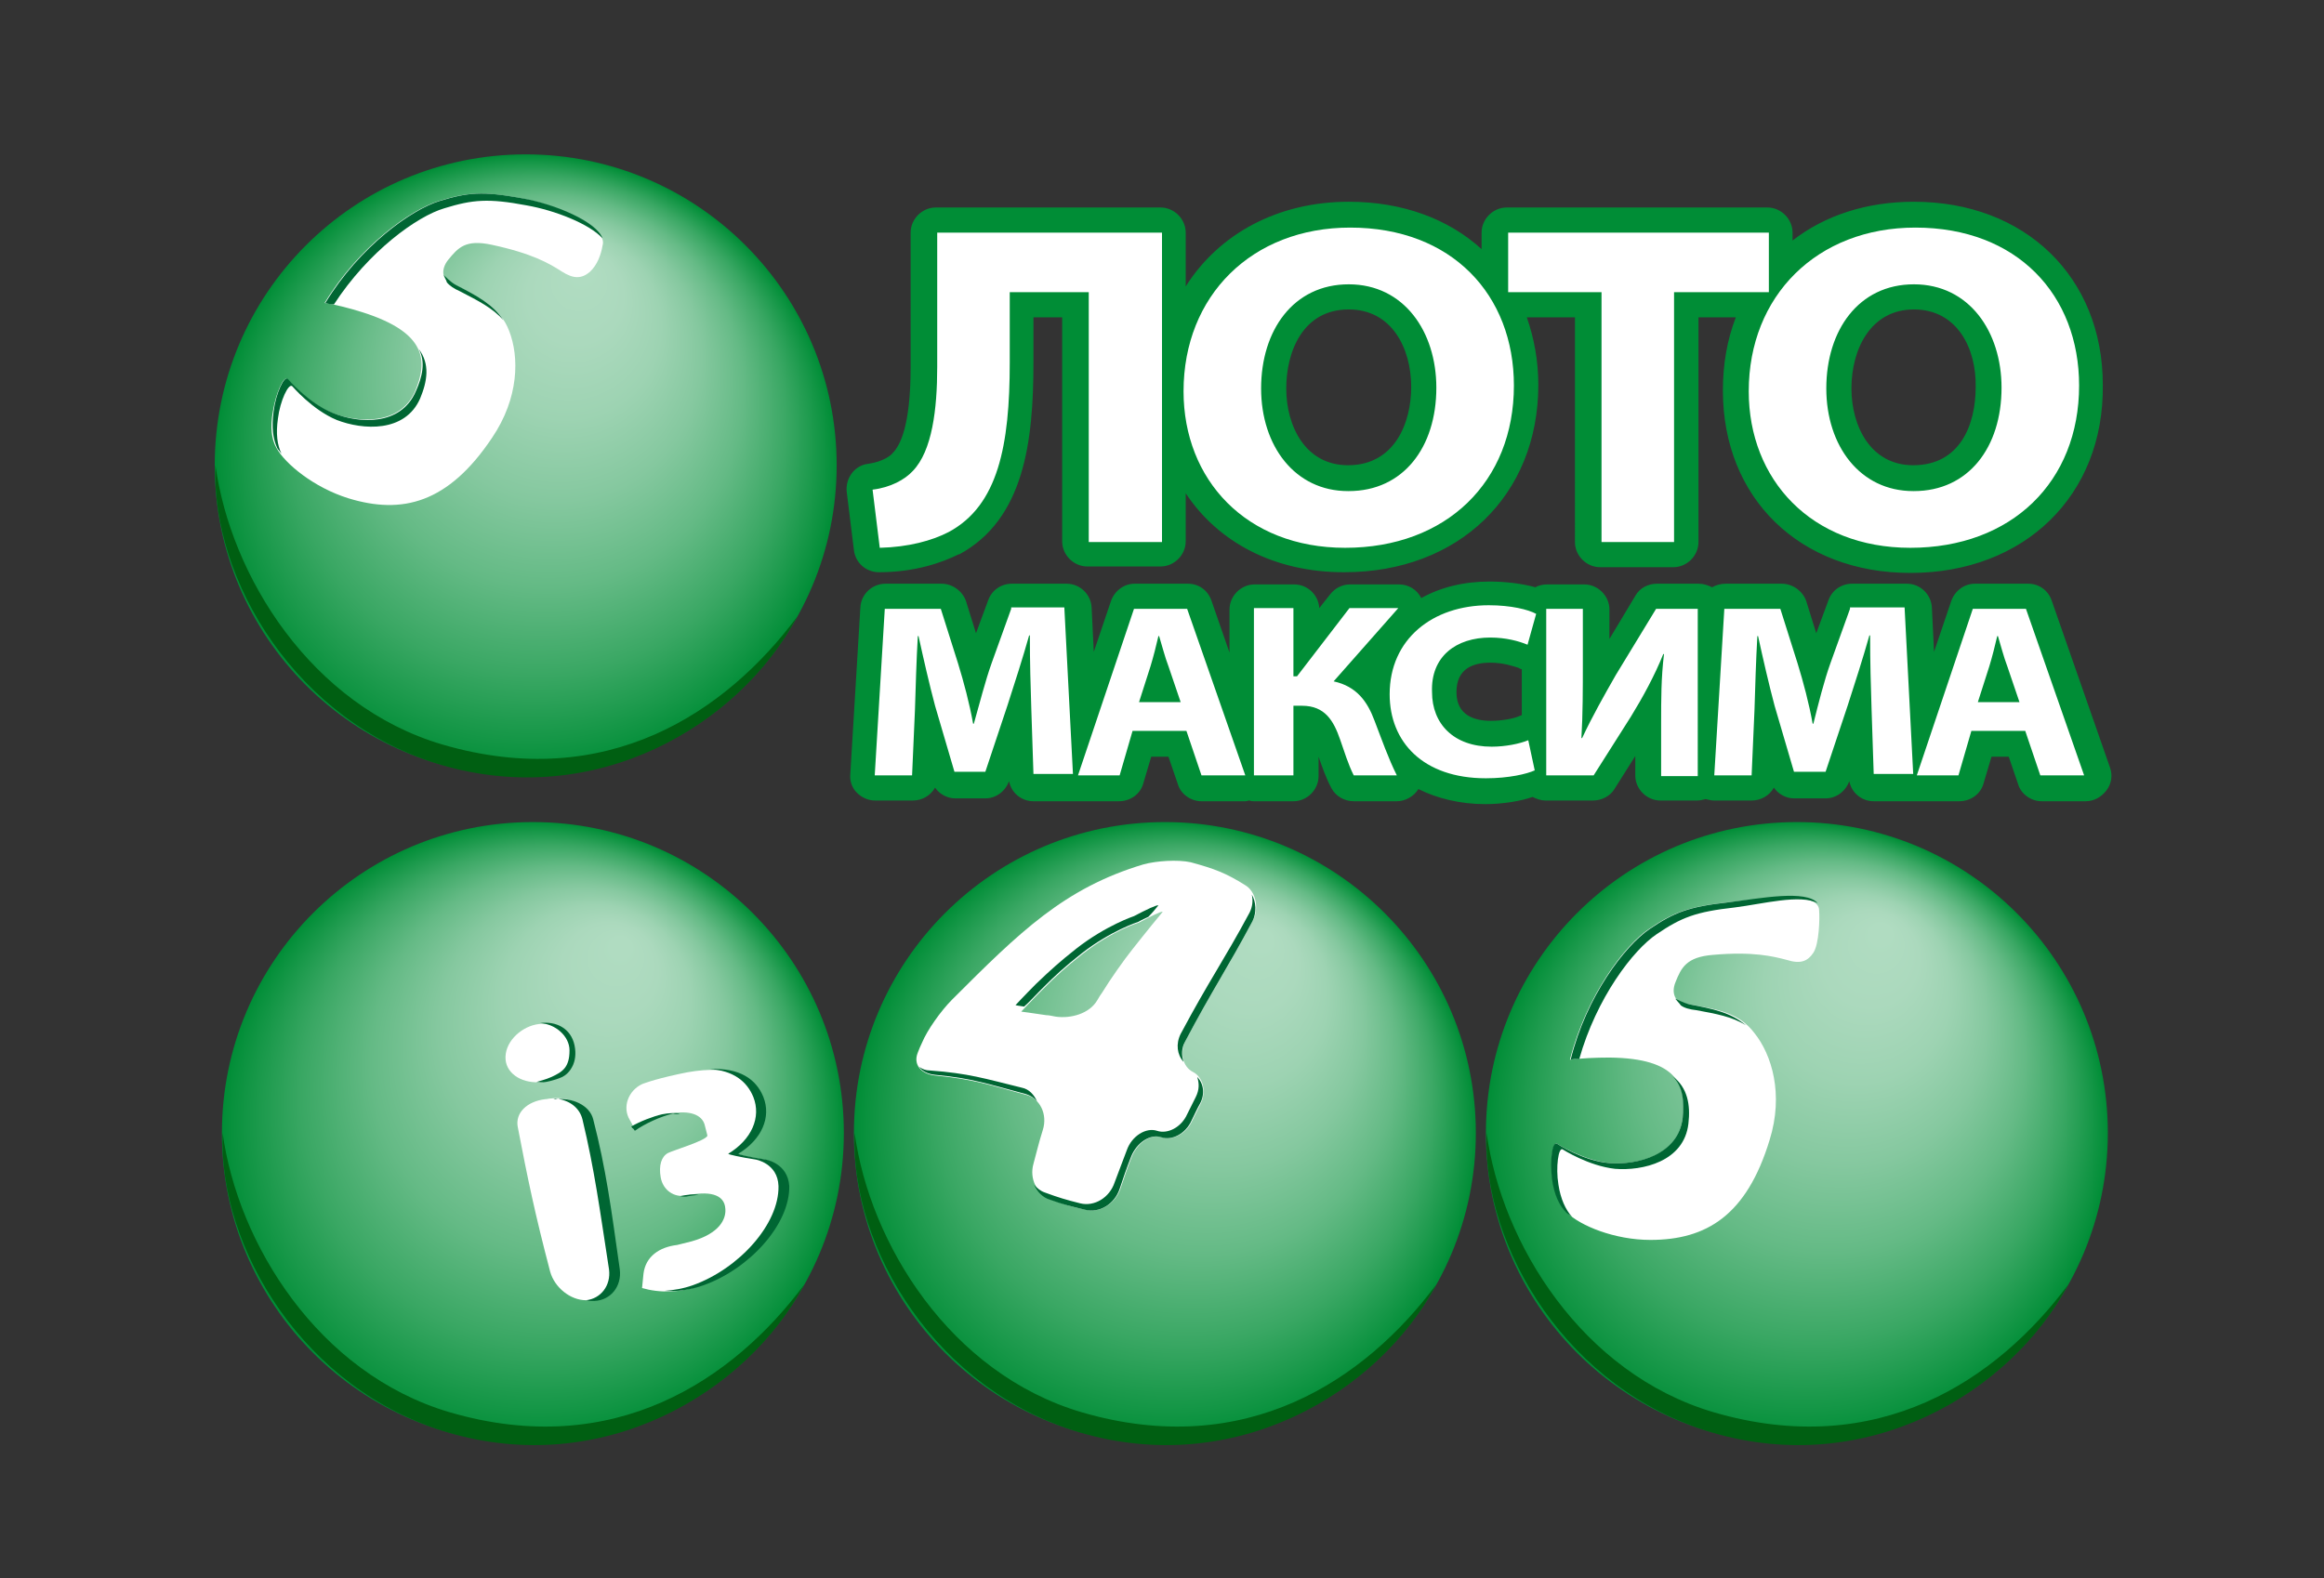
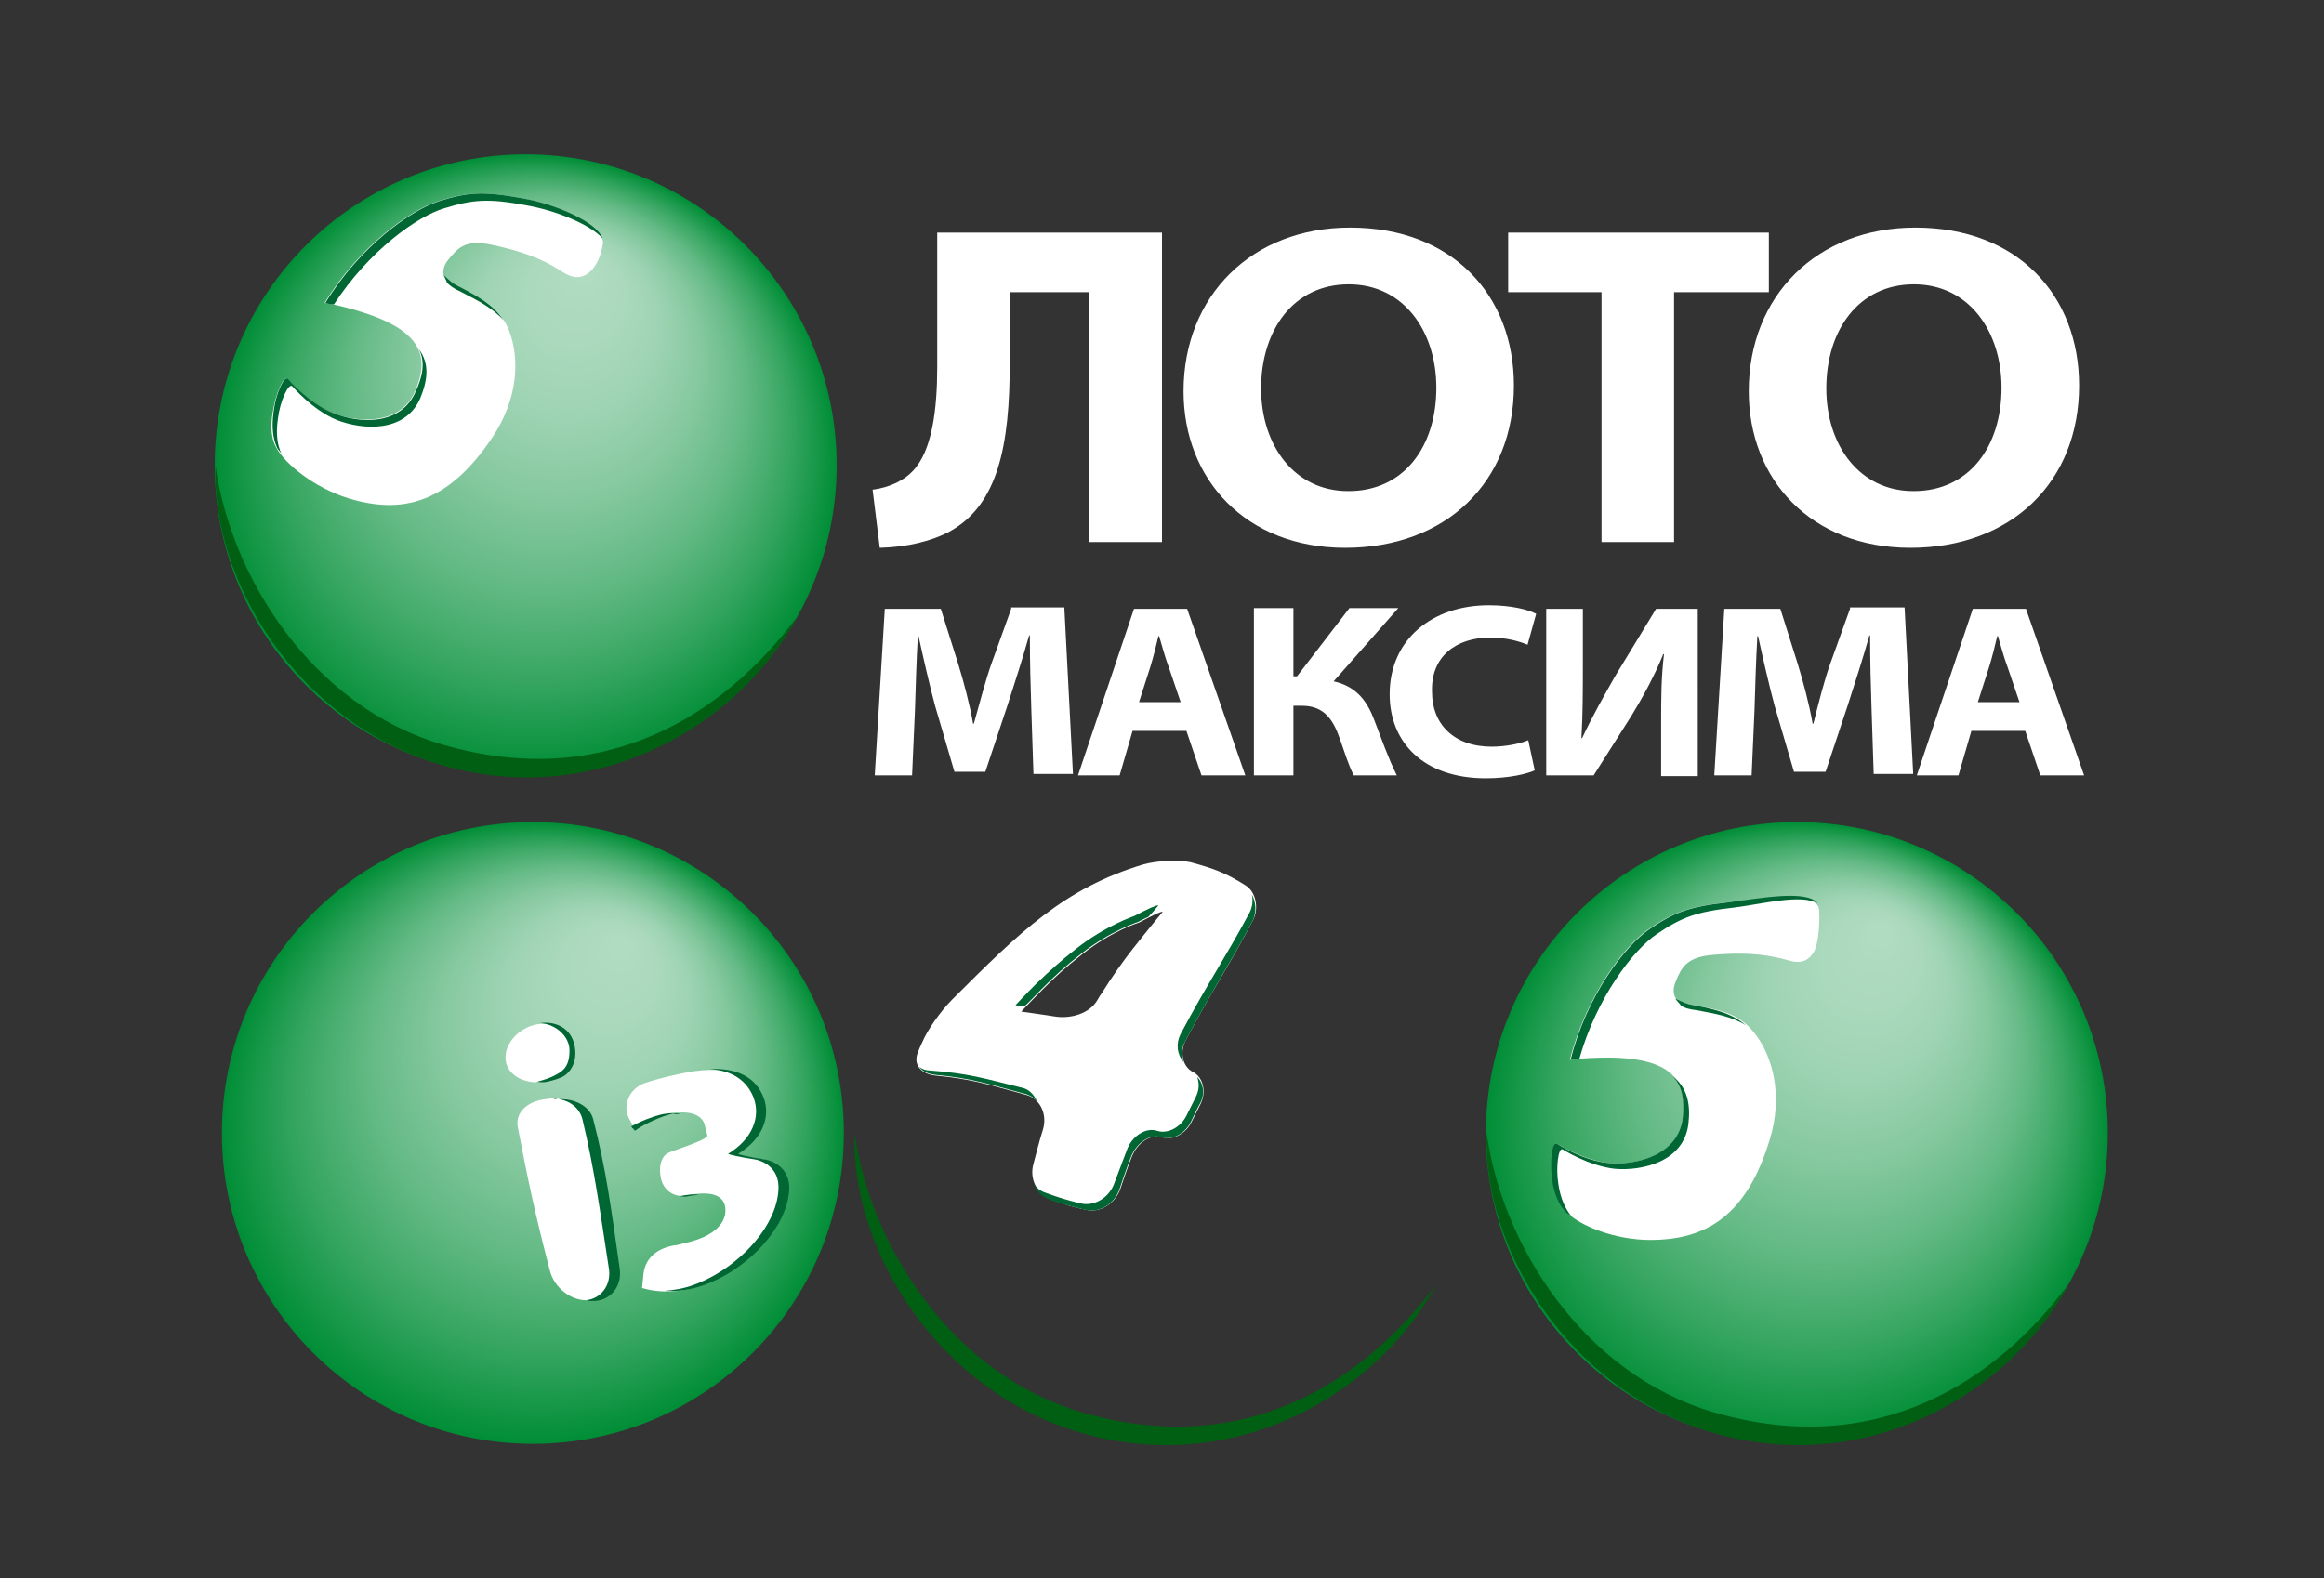
<svg xmlns="http://www.w3.org/2000/svg" version="1.1" id="Layer_1" x="0px" y="0px" viewBox="0 0 323.6 219.8" style="enable-background:new 0 0 323.6 219.8;" xml:space="preserve">
  <rect x="0" y="0" width="323.6" height="219.8" fill="#333333" stroke="none" />
  <style type="text/css">
	.st0{fill:url(#SVGID_1_);}
	.st1{fill:#005F12;}
	.st2{fill:url(#SVGID_2_);}
	.st3{fill:url(#SVGID_3_);}
	.st4{fill:#008D36;}
	.st5{fill:url(#SVGID_4_);}
	.st6{fill:#FFFFFF;}
	.st7{fill:#006633;}
</style>
  <g id="Layer_2_1_">
    <g>
      <g>
        <radialGradient id="SVGID_1_" cx="73.2" cy="-388.8" r="43.3" fx="81.395" fy="-360.865" gradientTransform="matrix(1 0 0 -1 0 -324)" gradientUnits="userSpaceOnUse">
          <stop offset="2.762865e-02" style="stop-color:#B0DCC1" />
          <stop offset="0.154" style="stop-color:#ABD9BD" />
          <stop offset="0.302" style="stop-color:#9DD3B2" />
          <stop offset="0.462" style="stop-color:#85C89F" />
          <stop offset="0.63" style="stop-color:#64BA85" />
          <stop offset="0.804" style="stop-color:#39A763" />
          <stop offset="0.981" style="stop-color:#06903B" />
          <stop offset="1" style="stop-color:#008D36" />
        </radialGradient>
        <circle class="st0" cx="73.2" cy="64.8" r="43.3" />
        <path class="st1" d="M61.6,103.7C43.3,98.3,32.1,80.2,30,64.8c-0.6,16.1,11.4,35.8,31.3,41.7c21.6,6.4,41.6-5.4,49.7-20.6     C101.1,99.2,84.5,110.4,61.6,103.7z" />
      </g>
      <g>
        <radialGradient id="SVGID_2_" cx="162.2" cy="-481.8" r="43.3" fx="176.171" fy="-453.979" gradientTransform="matrix(1 0 0 -1 0 -324)" gradientUnits="userSpaceOnUse">
          <stop offset="2.762865e-02" style="stop-color:#B0DCC1" />
          <stop offset="0.154" style="stop-color:#ABD9BD" />
          <stop offset="0.302" style="stop-color:#9DD3B2" />
          <stop offset="0.462" style="stop-color:#85C89F" />
          <stop offset="0.63" style="stop-color:#64BA85" />
          <stop offset="0.804" style="stop-color:#39A763" />
          <stop offset="0.981" style="stop-color:#06903B" />
          <stop offset="1" style="stop-color:#008D36" />
        </radialGradient>
-         <circle class="st2" cx="162.2" cy="157.8" r="43.3" />
        <path class="st1" d="M150.6,196.7c-18.3-5.4-29.5-23.5-31.6-38.9c-0.6,16.1,11.4,35.8,31.3,41.7c21.6,6.4,41.6-5.4,49.7-20.6     C190.1,192.2,173.5,203.4,150.6,196.7z" />
      </g>
      <g>
        <radialGradient id="SVGID_3_" cx="250.2" cy="-481.8" r="43.3" fx="262.367" fy="-453.069" gradientTransform="matrix(1 0 0 -1 0 -324)" gradientUnits="userSpaceOnUse">
          <stop offset="2.762865e-02" style="stop-color:#B0DCC1" />
          <stop offset="0.154" style="stop-color:#ABD9BD" />
          <stop offset="0.302" style="stop-color:#9DD3B2" />
          <stop offset="0.462" style="stop-color:#85C89F" />
          <stop offset="0.63" style="stop-color:#64BA85" />
          <stop offset="0.804" style="stop-color:#39A763" />
          <stop offset="0.981" style="stop-color:#06903B" />
          <stop offset="1" style="stop-color:#008D36" />
        </radialGradient>
        <circle class="st3" cx="250.2" cy="157.8" r="43.3" />
        <path class="st1" d="M238.6,196.7c-18.3-5.4-29.5-23.5-31.6-38.9c-0.6,16.1,11.4,35.8,31.3,41.7c21.6,6.4,41.6-5.4,49.7-20.6     C278.1,192.2,261.5,203.4,238.6,196.7z" />
      </g>
-       <path class="st4" d="M206.8,112c-3.5,0-6.7-0.8-9.3-2.1l0,0c-0.6,1-1.8,1.7-3,1.7h-6c-1.3,0-2.5-0.7-3.1-1.8    c-0.8-1.5-1.3-3-1.8-4.4v-0.1v2.8c0,1.9-1.6,3.5-3.5,3.5h-5.5c-0.2,0-0.4,0-0.6-0.1c-0.2,0-0.4,0.1-0.6,0.1h-6.1    c-1.5,0-2.9-1-3.3-2.4l-1.3-3.8h-2.4l-1.1,3.7c-0.4,1.5-1.8,2.5-3.4,2.5H150c-0.1,0-0.2,0-0.3,0s-0.2,0-0.3,0h-5.5    c-1.7,0-3.1-1.2-3.4-2.8c-0.5,1.4-1.8,2.4-3.3,2.4H133c-1.1,0-2.2-0.6-2.8-1.5c-0.6,1.1-1.8,1.8-3.1,1.8h-5.2    c-1,0-1.9-0.4-2.6-1.1s-1-1.7-0.9-2.6l1.4-23.2c0.1-1.9,1.7-3.3,3.5-3.3h7.8c1.5,0,2.9,1,3.4,2.4l1.4,4.5l1.7-4.6    c0.5-1.4,1.8-2.3,3.3-2.3h7.6c1.9,0,3.4,1.5,3.5,3.3l0.3,6.2l2.4-7.1c0.5-1.4,1.8-2.4,3.3-2.4h7.4c1.5,0,2.8,0.9,3.3,2.4l2.5,7.2    v-6c0-1.9,1.6-3.5,3.5-3.5h5.5c1.9,0,3.4,1.5,3.5,3.3l1.5-1.9c0.7-0.9,1.7-1.4,2.8-1.4h6.8c1.3,0,2.5,0.7,3.1,1.9    c2.7-1.5,5.9-2.3,9.5-2.3c2.3,0,4.6,0.3,6.4,0.8c0.5-0.3,1.1-0.4,1.7-0.4h5.1c1.9,0,3.5,1.6,3.5,3.5V89l3.6-6    c0.6-1.1,1.8-1.7,3-1.7h5.8c0.7,0,1.3,0.2,1.9,0.5c0.5-0.3,1.2-0.5,1.9-0.5h7.8c1.5,0,2.9,1,3.4,2.4l1.4,4.5l1.7-4.6    c0.5-1.4,1.8-2.3,3.3-2.3h7.6c1.9,0,3.4,1.5,3.5,3.3l0.3,6.2l2.4-7.1c0.5-1.4,1.8-2.4,3.3-2.4h7.4c1.5,0,2.8,0.9,3.3,2.4l8.1,23.2    c0.4,1.1,0.2,2.3-0.5,3.2s-1.7,1.5-2.9,1.5h-6.1c-1.5,0-2.9-1-3.3-2.4l-1.3-3.8h-2.4l-1.1,3.7c-0.4,1.5-1.8,2.5-3.4,2.5H267    c-0.1,0-0.2,0-0.3,0c-0.1,0-0.2,0-0.3,0h-5.5c-1.7,0-3.1-1.2-3.4-2.8c-0.5,1.4-1.8,2.4-3.3,2.4h-4.4c-1.1,0-2.2-0.6-2.8-1.5    c-0.6,1.1-1.8,1.8-3.1,1.8h-5.2c-0.4,0-0.8-0.1-1.2-0.2c-0.4,0.1-0.8,0.2-1.2,0.2h-5.1c-1.9,0-3.5-1.6-3.5-3.5v-2.7l-2.9,4.6    c-0.6,1-1.8,1.6-3,1.6h-6.6c-0.6,0-1.2-0.2-1.8-0.5C211.7,111.6,209.2,112,206.8,112z M252.5,100.7L252.5,100.7L252.5,100.7z     M135.6,100.7L135.6,100.7L135.6,100.7z M207.5,92.3c-2.2,0-4.7,0.7-4.7,4.1c0,3.3,2.6,4,4.8,4c1.5,0,3.1-0.3,3.8-0.6    c0.2-0.1,0.3-0.1,0.5-0.2v-6.4c-0.2,0-0.3-0.1-0.5-0.2C210.7,92.8,209.4,92.3,207.5,92.3z M266,79.8L266,79.8    c-15.4,0-26.1-10.4-26.1-25.4c0-3.7,0.6-7.1,1.8-10.2h-5.2v31.3c0,1.9-1.6,3.5-3.5,3.5h-10.2c-1.9,0-3.5-1.6-3.5-3.5V44.2h-6.7    c1,2.9,1.6,6,1.6,9.4c0,15.4-11.1,26.1-27,26.1h-0.1c-9.7,0-17.5-4.2-22-11v6.7c0,1.9-1.6,3.5-3.5,3.5h-10.2    c-1.9,0-3.5-1.6-3.5-3.5V44.2h-4v6.3c0,11-1.3,21.8-10.3,26.7c0,0,0,0-0.1,0c-2.2,1.1-6,2.5-11.1,2.5c-1.8,0-3.3-1.3-3.5-3.1    l-1-8.1c-0.2-1.9,1.1-3.7,3-3.9c2.1-0.3,3.2-1.2,3.4-1.5c1-1,2.5-3.7,2.5-12V32.4c0-1.9,1.6-3.5,3.5-3.5h31.3    c1.9,0,3.5,1.6,3.5,3.5v7.5c4.6-7.3,12.8-11.8,22.7-11.8c7.5,0,13.9,2.4,18.5,6.6v-2.3c0-1.9,1.6-3.5,3.5-3.5h36.3    c1.9,0,3.5,1.6,3.5,3.5v1.1c4.5-3.5,10.3-5.4,16.9-5.4c15.5,0,26.3,10.5,26.3,25.5C293,69,281.9,79.8,266,79.8z M132.1,74.1    L132.1,74.1L132.1,74.1z M266.7,35.2c-11.6,0-19.7,7.9-19.7,19.2c0,11,7.6,18.3,19,18.3h0.1c12.1,0,19.9-7.5,19.9-19.1    C286,42.4,278.4,35.2,266.7,35.2z M188,35.2c-11.6,0-19.7,7.9-19.7,19.2c0,11,7.6,18.3,19,18.3h0.1c12.1,0,19.9-7.5,19.9-19.1    C207.3,42.4,199.7,35.2,188,35.2z M125.5,70.8l0.2,1.7c2.1-0.3,3.7-0.9,4.8-1.5c4.7-2.5,6.6-8.5,6.6-20.5v-9.8    c0-1.9,1.6-3.5,3.5-3.5h11c1.9,0,3.5,1.6,3.5,3.5V72h3.1V36H134v15.1c0,8.5-1.4,13.8-4.4,16.9C128.6,69.1,127.1,70.1,125.5,70.8z     M226.4,72h3.1V40.7c0-1.9,1.6-3.5,3.5-3.5h9.7v-1.3h-29.3v1.3h9.4c1.9,0,3.5,1.6,3.5,3.5V72H226.4z M266.5,71.9    c-9.1,0-15.7-7.5-15.7-17.8c0-10.6,6.5-18,15.7-18c9.1,0,15.7,7.5,15.7,17.9C282.2,64.5,275.7,71.9,266.5,71.9z M266.5,43.1    c-6,0-8.7,5.5-8.7,11c0,5.3,2.7,10.7,8.6,10.7c6.5,0,8.7-5.6,8.7-10.9C275.2,48.5,272.5,43.1,266.5,43.1z M187.8,71.9    c-9.1,0-15.7-7.5-15.7-17.8c0-10.6,6.5-18,15.7-18c9.1,0,15.7,7.5,15.7,17.9C203.5,64.5,197.1,71.9,187.8,71.9z M187.8,43.1    c-6.4,0-8.7,5.9-8.7,11c0,5.3,2.7,10.7,8.6,10.7c6.5,0,8.8-5.9,8.8-10.9C196.5,48.5,193.8,43.1,187.8,43.1z" />
      <g>
        <radialGradient id="SVGID_4_" cx="74.2" cy="-481.8" r="43.3" fx="86.905" fy="-455.012" gradientTransform="matrix(1 0 0 -1 0 -324)" gradientUnits="userSpaceOnUse">
          <stop offset="2.762865e-02" style="stop-color:#B0DCC1" />
          <stop offset="0.154" style="stop-color:#ABD9BD" />
          <stop offset="0.302" style="stop-color:#9DD3B2" />
          <stop offset="0.462" style="stop-color:#85C89F" />
          <stop offset="0.63" style="stop-color:#64BA85" />
          <stop offset="0.804" style="stop-color:#39A763" />
          <stop offset="0.981" style="stop-color:#06903B" />
          <stop offset="1" style="stop-color:#008D36" />
        </radialGradient>
        <circle class="st5" cx="74.2" cy="157.8" r="43.3" />
-         <path class="st1" d="M62.6,196.7c-18.3-5.4-29.5-23.5-31.6-38.9c-0.6,16.1,11.4,35.8,31.3,41.7c21.6,6.4,41.6-5.4,49.7-20.6     C102.1,192.2,85.5,203.4,62.6,196.7z" />
      </g>
      <g>
        <g>
          <g>
            <g>
              <g>
                <path class="st6" d="M75.5,150.7c-2.6,0.3-4.9-1-5.1-3.1c-0.2-2.3,1.9-4.4,4.2-4.9c2.4-0.5,4.5,1,5,3.5         c0.5,2.3-0.2,2.7-0.2,2.7c-0.6,0.6-1,0.9-1.6,1.2C76.7,150.5,75.5,150.7,75.5,150.7L75.5,150.7z M81.6,181.1         c-2.2,0-4.4-1.8-5-4c-2.1-8-3.1-12.8-4.5-20.1c-0.4-2,1.3-3.6,3.8-3.9c0.3,0,0.5-0.1,0.8-0.1c2.5-0.3,5,0.8,5.5,2.8         c1.7,7.1,2.4,12.5,3.7,20.9c0.3,2.4-1.3,4.3-3.5,4.4C82,181.1,81.8,181.1,81.6,181.1z" />
              </g>
              <g>
                <path class="st6" d="M92,164c-0.3-1.7,0.1-2.9,1-3.4c0.8-0.4,5.2-1.7,5.5-2.4c0,0,0-0.1-0.4-1.6c-0.4-1.3-2-2-4.7-1.5         c-1.7,0.3-3.6,1.2-5,2.2c-0.3-0.5-0.4-0.8-0.7-1.3c-1.1-1.8-0.2-4.1,1.7-5c0,0,1.4-0.6,5.1-1.4c6.6-1.5,10.4,0,11.6,3.2         c1.1,2.8-0.2,5.9-3.5,7.9l0,0c0,0.1,1.8,0.5,3.8,0.8c0,0,3.1,0.5,3.2,3.7c0.1,5.3-5.5,11.5-11.9,13.8c-3,1.1-5.9,1.1-8.3,0.4         c0.1-0.8,0.1-1.2,0.2-2c0.3-2.4,2.2-3.7,4.7-4c0,0,0,0,2-0.5c3.9-1.1,4.8-3.1,4.7-4.5c-0.1-2.2-2.5-2.5-5.3-1.9l0,0         C93.8,166.9,92.3,165.7,92,164z" />
              </g>
            </g>
          </g>
        </g>
      </g>
      <path class="st7" d="M95.9,166.6c0.5-0.1,0.9-0.1,1.4-0.2c-0.8-0.1-1.6,0-2.6,0.2C95.1,166.7,95.5,166.7,95.9,166.6z M94.7,155.1    c-0.7-0.1-1.5-0.1-2.5,0.1c-1.3,0.3-3.1,1-4.3,1.7c0.3,0.5,0.1,0,0.5,0.6c1.4-1,3.6-2,5.3-2.4C94.1,155.2,94.4,155.2,94.7,155.1z     M106.6,161.5c-2-0.3-3.8-0.7-3.8-0.8c3.3-2,4.6-5.1,3.5-7.9c-1-2.5-3.3-4.1-7.5-3.9c3.3,0.2,5.2,1.7,6.1,3.9    c1.1,2.8-0.2,5.9-3.5,7.9c0,0.1,1.8,0.5,3.8,0.8c0,0,3.1,0.5,3.2,3.7c0.1,5.3-5.5,11.5-11.9,13.8c-1.4,0.5-2.7,0.7-4,0.8    c1.7,0.1,3.6-0.1,5.5-0.8c6.4-2.3,12-8.5,11.9-13.8C109.7,162,106.6,161.5,106.6,161.5z M77.1,153.1c-0.1,0,0.3-0.1,0.2-0.1    c2,0.2,3.4,1.3,3.8,2.9c1.7,7.1,2.4,12.5,3.7,20.9c0.3,2.3-1.2,4.1-3.2,4.3c0.2,0,0.3,0.1,0.5,0.1c0.3,0,0.4,0,0.7,0    c2.2-0.1,3.8-2,3.5-4.4c-1.2-8.5-1.9-13.9-3.7-20.9C82.1,153.9,79.6,152.8,77.1,153.1z M80,145.6c-0.5-2.4-2.6-3.4-4.8-3.1    c2.1,0.1,4.1,1.8,4.1,3.8c0,2.4-1,3-2.5,3.7c-0.9,0.4-1.8,0.6-2.1,0.7c0.4,0,0.8,0.1,1.3,0c0,0,1.2-0.2,2.3-0.7    C79.3,149.5,80.5,148,80,145.6z" />
      <g>
-         <path class="st6" d="M146.4,167.1c-2-0.7-3.1-2.9-2.5-5c0.5-1.8,0.7-2.8,1.3-4.7c0.7-2.2-0.4-4.4-2.3-4.9     c-5.2-1.4-7.4-2.2-12.7-2.7c-1.9-0.2-3.1-1.5-2.4-3.2c0.2-0.5,0.3-0.8,0.6-1.4c0.7-1.7,2.6-4.4,4.2-6     c9.4-9.4,15.6-15.5,26.6-18.8c1.8-0.5,4.8-0.7,6.6-0.3c3.3,0.9,4.9,1.5,7.6,3.2c1.5,0.9,1.9,3.2,1.1,4.8     c-3.5,6.7-5.5,9.4-9.4,16.8c-0.9,1.7-0.4,3.7,1,4.4s1.9,2.7,1.1,4.4c-0.5,1-0.7,1.4-1.2,2.4c-0.8,1.8-2.7,2.8-4.2,2.3     s-3.4,0.7-4.2,2.7c-0.7,1.8-1,2.7-1.6,4.5c-0.7,2-2.8,3.4-4.8,2.9C149.3,168.1,148.3,167.8,146.4,167.1z M147,141.6     c2.1,0.3,4.7-0.4,5.8-2.3c0.3-0.5,0.4-0.7,0.7-1.1c1.1-1.8,3-4.5,4.2-6c0,0,2.2-2.8,4.2-5.2l0,0c-0.2-0.1-1.6,0.6-3.3,1.5     c0,0-3.7,1.1-7.9,4.4c-2.4,1.9-3.5,2.9-5.6,5c-1.6,1.6-2.9,3-2.9,3s1.5,0.2,3.5,0.5C146.1,141.4,146.4,141.5,147,141.6z" />
+         <path class="st6" d="M146.4,167.1c-2-0.7-3.1-2.9-2.5-5c0.5-1.8,0.7-2.8,1.3-4.7c0.7-2.2-0.4-4.4-2.3-4.9     c-5.2-1.4-7.4-2.2-12.7-2.7c-1.9-0.2-3.1-1.5-2.4-3.2c0.2-0.5,0.3-0.8,0.6-1.4c0.7-1.7,2.6-4.4,4.2-6     c9.4-9.4,15.6-15.5,26.6-18.8c1.8-0.5,4.8-0.7,6.6-0.3c3.3,0.9,4.9,1.5,7.6,3.2c1.5,0.9,1.9,3.2,1.1,4.8     c-3.5,6.7-5.5,9.4-9.4,16.8c-0.9,1.7-0.4,3.7,1,4.4s1.9,2.7,1.1,4.4c-0.5,1-0.7,1.4-1.2,2.4c-0.8,1.8-2.7,2.8-4.2,2.3     s-3.4,0.7-4.2,2.7c-0.7,1.8-1,2.7-1.6,4.5c-0.7,2-2.8,3.4-4.8,2.9C149.3,168.1,148.3,167.8,146.4,167.1z M147,141.6     c2.1,0.3,4.7-0.4,5.8-2.3c0.3-0.5,0.4-0.7,0.7-1.1c1.1-1.8,3-4.5,4.2-6c0,0,2.2-2.8,4.2-5.2l0,0c-0.2-0.1-1.6,0.6-3.3,1.5     c0,0-3.7,1.1-7.9,4.4c-2.4,1.9-3.5,2.9-5.6,5c-1.6,1.6-2.9,3-2.9,3s1.5,0.2,3.5,0.5z" />
        <path class="st7" d="M129.5,149.1c-0.6,0-1.1-0.2-1.5-0.5c0.4,0.6,1.2,1,2.2,1.1c5.3,0.5,7.4,1.3,12.7,2.7c0.6,0.2,1.1,0.5,1.5,1     c-0.4-0.9-1.1-1.7-2.1-1.9C137,150.2,134.9,149.5,129.5,149.1z M145,137.8c2.1-2.1,3.2-3.1,5.6-5c4.1-3.2,7.9-4.4,7.9-4.4     c0.5-0.3,1-0.5,1.4-0.7c0.5-0.5,1-1.1,1.4-1.6c-0.2-0.1-1.7,0.6-3.4,1.5c0,0-3.9,1.3-8,4.5c-2.4,1.9-3.5,2.9-5.6,4.9     c-1.6,1.6-2.9,3-2.9,3s0.4,0.1,1.2,0.2C143.2,139.7,144,138.8,145,137.8z M174.3,124.6c0.2,0.8,0.1,1.7-0.3,2.5     c-3.6,6.7-5.6,9.4-9.6,16.9c-0.7,1.4-0.5,2.9,0.4,3.9c-0.3-0.9-0.3-1.9,0.2-2.8c3.9-7.4,5.9-10.2,9.4-16.8     C175,127.1,174.9,125.6,174.3,124.6z M166.7,150c0.3,0.9,0.3,1.8-0.2,2.8s-0.7,1.4-1.2,2.4c-0.8,1.8-2.7,2.8-4.2,2.3     s-3.5,0.7-4.2,2.7c-0.7,1.8-1,2.7-1.7,4.5c-0.7,2.1-2.8,3.4-4.8,2.9s-3-0.8-4.9-1.5c-0.6-0.2-1.1-0.6-1.5-1.1     c0.4,1,1.2,1.8,2.2,2.1c1.9,0.7,2.9,0.9,4.9,1.4s4.1-0.8,4.8-2.9c0.6-1.8,0.9-2.7,1.6-4.5c0.8-2,2.7-3.2,4.2-2.7s3.4-0.5,4.2-2.3     c0.5-1,0.7-1.5,1.2-2.4C167.8,152.4,167.6,150.9,166.7,150z" />
      </g>
      <path class="st6" d="M157.9,84.8l-7.8,23.2h5.8l1.8-6.2h7.5l2.1,6.2h6.1l-8.1-23.2H157.9z M158.6,97.8l1.6-5    c0.4-1.3,0.8-2.9,1.1-4.2h0.1c0.4,1.3,0.8,2.9,1.3,4.2l1.7,5H158.6z M140.8,84.8l-2.7,7.5c-0.9,2.5-1.7,5.7-2.5,8.5h-0.1    c-0.5-2.8-1.3-5.8-2.1-8.4l-2.4-7.6h-7.8l-1.4,23.2h5.2l0.4-9.1c0.1-3.1,0.2-6.9,0.4-10.3h0.1c0.7,3.2,1.5,6.7,2.3,9.7l2.7,9.2    h4.3l3.1-9.3c1-3.1,2.1-6.5,3-9.7h0.1c0,3.7,0.1,7.2,0.2,10.2l0.3,9.1h5.5l-1.2-23.2h-7.4L140.8,84.8L140.8,84.8z M185.7,94.9    l9-10.2h-6.8l-7.3,9.5h-0.5v-9.5h-5.5V108h5.5v-9.7h1.2c3.2,0,4.4,2.1,5.3,4.7c0.6,1.7,1.1,3.4,1.9,5h6c-1.2-2.4-2.1-5-3.1-7.6    C190.4,97.7,188.9,95.6,185.7,94.9z M257.6,84.8l-2.7,7.5c-0.9,2.5-1.7,5.7-2.4,8.5h-0.1c-0.5-2.8-1.3-5.8-2.1-8.4l-2.4-7.6h-7.8    l-1.4,23.2h5.2l0.4-9.1c0.1-3.1,0.2-6.9,0.4-10.3h0.1c0.7,3.2,1.5,6.7,2.3,9.7l2.7,9.2h4.4l3.1-9.3c1-3.1,2.1-6.5,3-9.7h0.1    c0,3.7,0.1,7.2,0.2,10.2l0.3,9.1h5.5l-1.2-23.2h-7.6L257.6,84.8L257.6,84.8z M282.1,84.8h-7.4l-7.8,23.2h5.8l1.8-6.2h7.5l2.1,6.2    h6.1L282.1,84.8z M275.4,97.8l1.6-5c0.4-1.3,0.8-2.9,1.1-4.2h0.1c0.4,1.3,0.8,2.9,1.3,4.2l1.7,5H275.4z M207.5,88.8    c2.2,0,4,0.5,5.2,1l1.2-4.3c-1.1-0.6-3.5-1.2-6.6-1.2c-7.8,0-13.8,4.7-13.8,12.4c0,6.6,4.6,11.7,13.4,11.7c3.2,0,5.7-0.6,6.8-1.1    l-0.9-4.2c-1.2,0.5-3.2,0.9-5.1,0.9c-5.3,0-8.3-3.2-8.3-7.6C199.2,91.4,202.8,88.8,207.5,88.8z M225,94c-1.6,2.8-3.3,5.8-4.7,8.8    h-0.1c0.2-3.3,0.2-6.9,0.2-10.5v-7.5h-5.1V108h6.6l5.2-8.2c1.6-2.6,3.3-5.7,4.5-8.7h0.1c-0.4,3.3-0.4,6.3-0.4,9.6v7.4h5.1V84.8    h-5.8L225,94z M187.3,76.3L187.3,76.3c14.1,0,23.5-9.2,23.5-22.6c0-12.6-8.6-22-22.8-22c-13.7,0-23.2,9.5-23.2,22.8    C164.8,66.8,173.5,76.3,187.3,76.3z M187.8,39.6c7.7,0,12.2,6.6,12.2,14.4c0,8.3-4.6,14.4-12.2,14.4h-0.1    c-7.4,0-12.1-6.3-12.1-14.3C175.6,46,180.1,39.6,187.8,39.6z M266,76.3L266,76.3c14.1,0,23.5-9.2,23.5-22.6c0-12.6-8.6-22-22.8-22    c-13.7,0-23.2,9.5-23.2,22.8C243.5,66.8,252.2,76.3,266,76.3z M266.5,39.6c7.7,0,12.2,6.6,12.2,14.4c0,8.3-4.6,14.4-12.2,14.4    h-0.1c-7.4,0-12.1-6.3-12.1-14.3C254.3,46,258.8,39.6,266.5,39.6z M132.1,74.1c6.9-3.7,8.5-12.1,8.5-23.6v-9.8h11v34.8h10.2V32.4    h-31.3v18.7c0,5.9-0.7,11.7-3.4,14.5c-1.1,1.2-3.1,2.3-5.6,2.6l1,8.1C126.5,76.2,129.8,75.3,132.1,74.1z M222.9,75.5h10.2V40.7    h13.2v-8.3H210v8.3h13v34.8H222.9z" />
      <g>
        <g>
          <path class="st6" d="M82.1,37.9c-1.1,0.9-2.2,1-3.9-0.1c-1.7-1.1-4.1-2.5-9.7-3.7c-3.7-0.8-4.7,0.4-6.1,2.1      c-1.1,1.4-0.7,2.7,0.1,3.1c0,0,0,0,0.9,0.4c3.4,1.8,6.2,3,7.5,6.4c1.4,3.6,1.4,9.3-2.4,14.9c-6.1,9.1-12.5,10.7-20,8.4      c-4.8-1.5-8.8-4.8-10-7c-0.7-1.2-0.9-2.9-0.5-5.1c0.4-2.5,1.5-5,2-4.5c0,0,2.8,3.3,6.2,4.7c3.6,1.4,9.5,1.8,11.6-3      c1.7-4.1,1.8-8.1-7.3-11c-1.9-0.6-3.9-1.1-5.3-1.3c4.8-7.9,12-13,15.9-14.2s6.1-1.4,11.4-0.4c5.4,1,12.2,4.1,11.4,6.6      C83.7,35.4,83.2,36.9,82.1,37.9z" />
        </g>
        <path class="st7" d="M63.5,39.7c-0.8-0.4-1.7-1.4-1.7-1.4s0.5,1.1,0.4,1c0.4,0.5,1,0.9,1.9,1.3c2.5,1.3,4.5,2.3,6,4     C68.7,42.4,66.4,41.2,63.5,39.7z M57.9,54.5c-2.1,4.9-8,4.5-11.6,3c-3.4-1.4-6.2-4.7-6.2-4.7c-0.5-0.6-1.7,2-2,4.5     c-0.3,2.2-0.1,3.8,0.5,5.1c0.1,0.2,0.4,0.5,0.6,0.8c-0.6-1.2-0.8-2.8-0.5-4.9c0.3-2.5,1.5-5,2-4.5c0,0,2.8,3.3,6.2,4.7     c3.6,1.4,9.5,1.8,11.6-3c1-2.4,1.4-4.8-0.2-6.9C59.3,50.4,58.8,52.5,57.9,54.5z M72.6,27.6c-5.4-1-7.5-0.8-11.4,0.4     c-3.9,1.2-11.1,6.3-15.9,14.2c0.3,0.1,0.8,0.2,1.2,0.2C51.3,35,58.1,30.1,61.9,29c3.9-1.2,6.1-1.4,11.4-0.4     c4,0.7,8.8,2.6,10.6,4.6C83.1,30.9,77.3,28.4,72.6,27.6z" />
      </g>
      <g>
        <g>
          <path class="st6" d="M252.5,132.7c-0.8,1.2-1.8,1.6-3.7,1c-1.9-0.5-4.7-1.2-10.3-0.7c-3.7,0.3-4.4,1.8-5.2,3.8      c-0.7,1.7,0.2,2.8,1,2.9c0,0,0,0,1,0.2c3.8,0.7,6.8,1.1,9,4c2.4,3,4.1,8.5,2.1,14.9c-3.2,10.5-8.8,13.9-16.6,13.9      c-5,0-9.8-2-11.6-3.8c-1-1-1.7-2.5-2-4.7c-0.4-2.4,0-5.3,0.6-4.9c0,0,3.6,2.3,7.3,2.7c3.8,0.3,9.6-1,10.2-6.3      c0.5-4.5-0.6-8.3-10.2-8.4c-1.9,0-4,0.1-5.5,0.3c2.3-9,7.7-16,11-18.2c3.4-2.3,5.4-3.1,10.8-3.7c5.4-0.6,12.9-1.6,12.9,1.1      C253.4,127.9,253.3,131.5,252.5,132.7z" />
        </g>
        <path class="st7" d="M235.3,139.9c-0.9-0.2-2-0.8-2-0.8c-0.1,0,0.8,0.9,0.7,0.9c0.5,0.4,1.3,0.6,2.2,0.7c2.7,0.5,5,0.9,6.9,2.1     C241,141,238.4,140.5,235.3,139.9z M234.3,155.7c-0.6,5.2-6.4,6.6-10.2,6.3c-3.7-0.3-7.3-2.7-7.3-2.7c-0.7-0.4-1,2.4-0.7,4.9     c0.3,2.2,1,3.7,2,4.7c0.2,0.2,0.6,0.4,0.8,0.6c-0.9-1-1.6-2.5-1.9-4.5c-0.4-2.4,0-5.3,0.6-4.9c0,0,3.6,2.3,7.3,2.7     c3.8,0.3,9.6-1,10.2-6.3c0.3-2.6-0.1-5-2.2-6.6C234.4,151.4,234.5,153.5,234.3,155.7z M240.5,125.7c-5.4,0.6-7.4,1.4-10.8,3.7     c-3.4,2.3-8.8,9.3-11,18.2c0.3-0.1,0.8-0.1,1.2-0.1c2.4-8.5,7.5-15.2,10.8-17.4c3.4-2.3,5.4-3.1,10.8-3.7c4-0.5,9.2-1.9,11.6-0.6     C251.5,123.9,245.2,125.1,240.5,125.7z" />
      </g>
    </g>
  </g>
</svg>